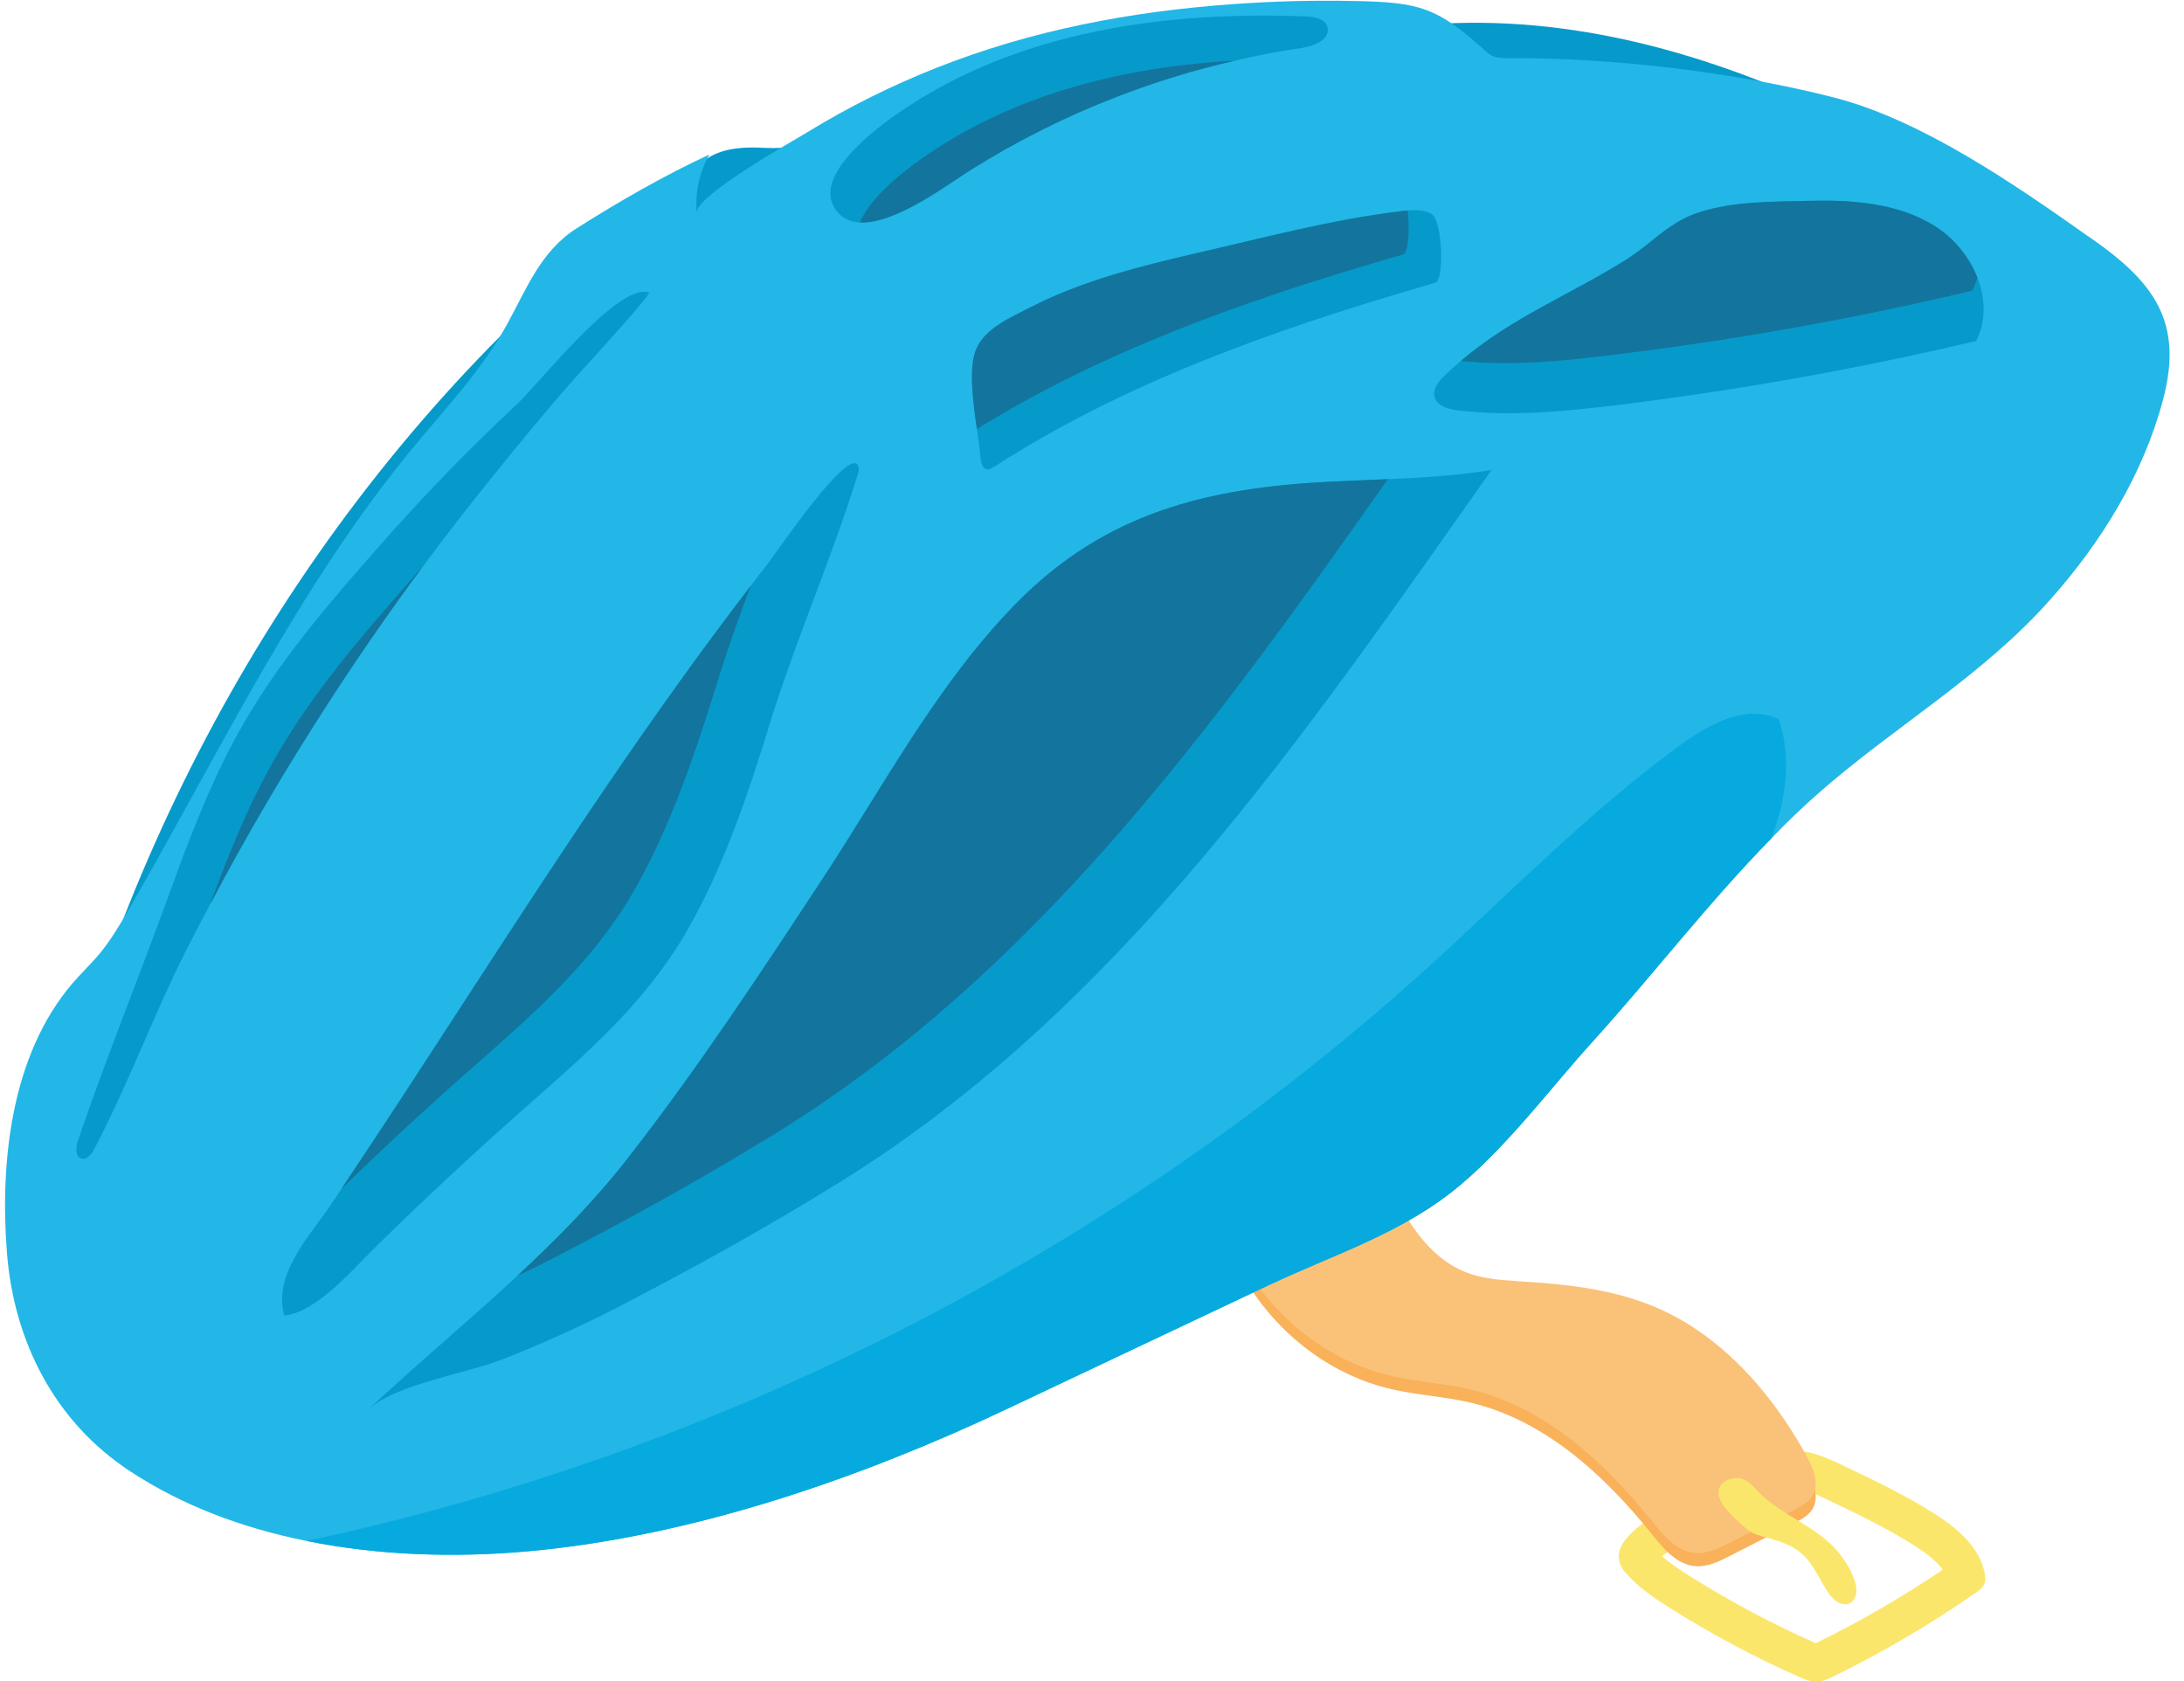
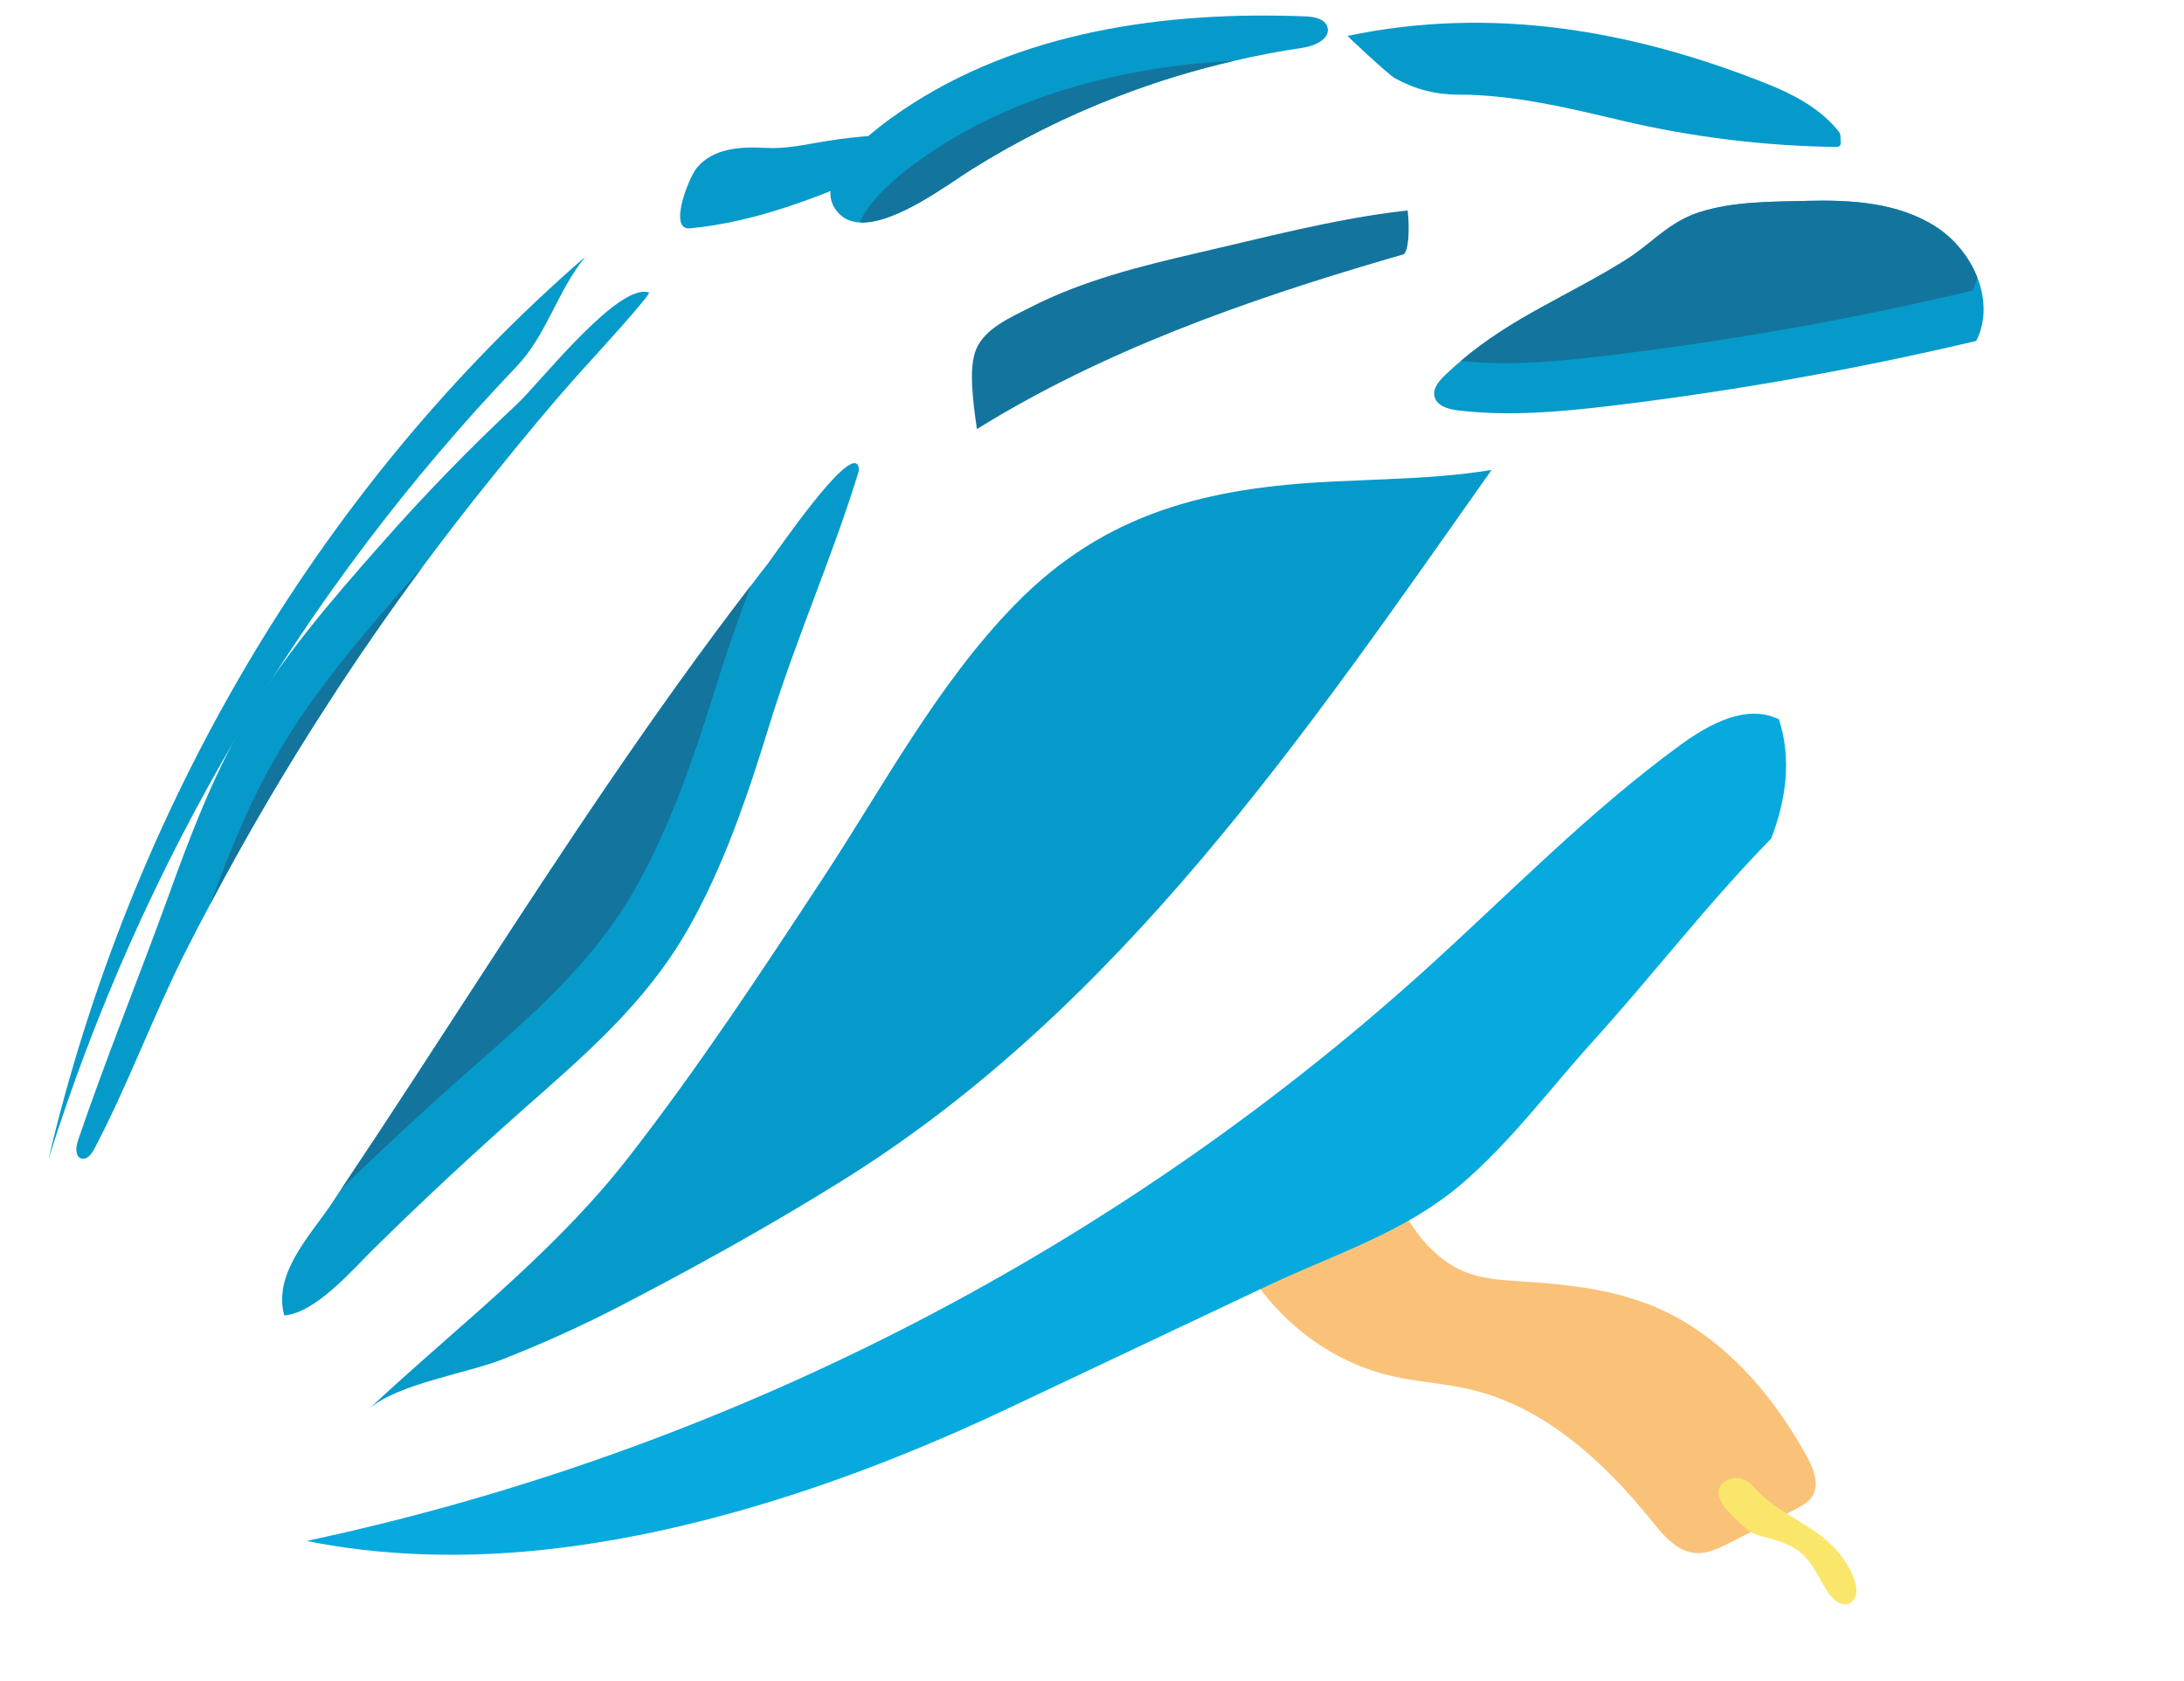
<svg xmlns="http://www.w3.org/2000/svg" height="233.0" preserveAspectRatio="xMidYMid meet" version="1.1" viewBox="-0.7 -0.1 302.7 233.0" width="302.7" zoomAndPan="magnify">
  <defs>
    <clipPath id="clip1">
-       <path d="m223 200h52v32.96h-52z" />
+       <path d="m223 200v32.96h-52z" />
    </clipPath>
  </defs>
  <g id="surface1">
    <g clip-path="url(#clip1)" id="change1_1">
      <path d="m251.12 227.54c-0.05 0.03-0.1 0.05-0.15 0.08-0.08-0.04-0.16-0.07-0.24-0.11-5.87-2.6-11.63-5.67-17.1-9.11-1.38-0.87-2.8-1.8-3.98-2.84 0.55-0.43 1.39-1 2.68-1.72 4.68-2.61 9.06-4.86 13.39-6.87 0.73-0.34 1.49-0.69 1.97-0.77 0.12-0.03 0.24-0.04 0.36-0.04 1.24 0 3.11 0.9 4.48 1.55 4.08 1.95 8.31 3.97 12.07 6.36 1.89 1.2 3.22 2.32 3.97 3.36-5.57 3.77-11.43 7.17-17.45 10.11zm23.26-9.59c-0.68-3.66-3.84-6.29-6.99-8.29-4.01-2.55-8.32-4.61-12.61-6.65-2.52-1.21-5.25-2.44-8-1.95-1.14 0.21-2.2 0.69-3.25 1.18-4.67 2.17-9.24 4.53-13.74 7.05-2.65 1.48-8.33 4.91-5.24 8.51 1.76 2.05 4.02 3.58 6.31 5.01 5.68 3.58 11.63 6.75 17.77 9.47 0.8 0.36 1.65 0.71 2.53 0.68 0.79-0.03 1.54-0.39 2.25-0.73 6.88-3.37 13.5-7.26 19.79-11.65 0.43-0.3 0.88-0.63 1.1-1.12 0.22-0.46 0.18-1.01 0.08-1.51" fill="#fbe66c" />
    </g>
    <g id="change2_1">
-       <path d="m191.78 165.16c1.9 5.07 5.27 10.67 10.56 12.82 2.18 0.89 4.58 1.11 6.93 1.26 8.89 0.55 17.14 1.4 24.87 6.53 6.61 4.38 11.7 10.76 15.54 17.69 0.97 1.75 1.86 3.97 0.78 5.65-0.55 0.85-1.5 1.35-2.4 1.81-2.98 1.53-5.97 3.05-8.95 4.58-1.54 0.79-3.17 1.59-4.88 1.44-2.56-0.23-4.4-2.46-6.01-4.46-6.6-8.21-14.86-15.78-25.11-18.2-3.57-0.84-7.27-1.03-10.85-1.84-8.26-1.89-15.37-7.27-19.88-14.38-3.03-4.79-3.25-6.13 1.98-8.54 5.06-2.34 10.13-4.66 15.2-7 0.33-0.15 0.71-0.3 1.04-0.14 0.29 0.15 0.42 0.5 0.51 0.81 0.2 0.67 0.42 1.32 0.67 1.97" fill="#f9b15a" />
-     </g>
+       </g>
    <g id="change3_1">
      <path d="m191.78 163.34c1.9 5.06 5.27 10.67 10.56 12.82 2.18 0.89 4.58 1.11 6.93 1.26 8.89 0.55 17.14 1.4 24.87 6.53 6.61 4.38 11.7 10.76 15.54 17.69 0.97 1.75 1.86 3.96 0.78 5.65-0.55 0.85-1.5 1.34-2.4 1.81-2.98 1.52-5.97 3.05-8.95 4.58-1.54 0.78-3.17 1.59-4.88 1.43-2.56-0.22-4.4-2.45-6.01-4.45-6.6-8.21-14.86-15.79-25.11-18.2-3.57-0.84-7.27-1.03-10.85-1.85-8.26-1.88-15.37-7.26-19.88-14.37-3.03-4.79-3.25-6.13 1.98-8.54 5.06-2.34 10.13-4.67 15.2-7 0.33-0.15 0.71-0.3 1.04-0.14 0.29 0.14 0.42 0.49 0.51 0.81 0.2 0.67 0.42 1.32 0.67 1.97" fill="#fac278" />
    </g>
    <g id="change4_1">
      <path d="m253.74 20.266c-9.98-0.141-19.99-1.371-29.7-3.664-7.45-1.762-14.99-3.59-22.69-3.59-3.11 0-6.02-0.77-8.75-2.289-0.82-0.457-6.62-5.829-6.52-5.848 19.94-4.188 39.44-0.805 58.1 6.629 3.56 1.414 7.07 3.258 9.58 6.152 0.76 0.883 0.6 0.785 0.65 1.953 0.02 0.18 0 0.379-0.12 0.508-0.14 0.141-0.35 0.149-0.55 0.149" fill="#069acb" />
    </g>
    <g id="change4_2">
      <path d="m80.422 35.484c-3.871 4.743-5.332 10.821-9.559 15.246-29.629 31.004-52.004 68.89-64.844 109.81 11.376-48.16 37.028-92.626 74.403-125.06" fill="#069acb" />
    </g>
    <g id="change4_3">
      <path d="m105.49 20.398c2.69 0.153 5.35-0.449 8.01-0.894 4.9-0.82 9.9-1.113 14.87-0.867-1.53 2.347-4.23 3.609-6.79 4.73-8.55 3.742-17.36 7.297-26.646 8.176-3.071 0.289-0.188-7.059 0.984-8.438 2.344-2.761 6.242-2.894 9.572-2.707" fill="#069acb" />
    </g>
    <g id="change5_1">
-       <path d="m299.08 55.352c-2.76 10.355-8.58 19.75-15.66 27.695-9.56 10.742-21.69 17.583-32.3 26.973-2.19 1.93-4.3 3.97-6.34 6.1-8.68 8.84-16.52 19.06-24.69 28.07-5.81 6.4-11.48 14.08-18.34 19.89-7.86 6.65-17.37 9.58-26.55 13.9-12.15 5.75-24.31 11.5-36.45 17.23-19.26 9.11-43.086 17.65-66.586 19.7-9.805 0.86-20.324 0.57-30.375-1.46-8.781-1.76-17.195-4.87-24.519-9.7-10.422-6.86-16.071-18.01-17.012-30.3-0.981-12.54 0.594-27.32 9.047-37.23 1.226-1.43 2.621-2.74 3.828-4.19 1.578-1.91 2.824-4.06 4.074-6.19 12.527-21.67 23.375-44.574 39.32-63.879 4.586-5.547 9.598-10.824 13.059-17.133 2.703-4.91 4.668-10.129 9.598-13.262 5.773-3.664 12.16-7.347 18.445-10.254-1.395 2.415-2.008 5.282-1.762 8.043 0-2.457 13.303-9.886 15.373-11.156 5.67-3.476 11.65-6.445 17.81-8.883 13.24-5.242 26.91-7.82 41.12-8.844 5.61-0.406 11.24-0.551 16.87-0.43 8.92 0.164 11.42 0.859 17.91 6.715 0.39 0.348 0.77 0.719 1.26 0.922 0.66 0.285 1.4 0.285 2.11 0.285 14.25-0.102 31.54 1.926 45.32 5.488 12.1 3.152 24.85 11.973 35.02 19.156 0.08 0.043 0.14 0.106 0.23 0.145 9.02 6.242 13.08 11.769 10.19 22.598" fill="#22b7e7" />
-     </g>
+       </g>
    <g id="change4_4">
      <path d="m206.03 65.031c-25.77 36.499-51.54 74.649-90.31 98.679-10.01 6.22-20.365 11.95-30.845 17.38-5.176 2.66-10.418 5.02-15.844 7.16-4.929 1.97-14.922 3.46-18.726 7.03 6.773-6.35 13.918-12.28 20.715-18.59 5.445-5.06 10.664-10.34 15.269-16.25 9.742-12.49 18.461-25.73 27.161-38.98 8.27-12.58 15.78-26.788 26.57-37.819 12.48-12.774 26.73-16.172 44.05-17.012 2.54-0.121 5.07-0.203 7.59-0.328 4.79-0.203 9.54-0.492 14.37-1.27" fill="#069acb" />
    </g>
    <g id="change6_1">
-       <path d="m191.66 66.301c-23.86 33.899-48.61 68.179-84.45 90.409-10.034 6.2-20.37 11.95-30.851 17.36-1.757 0.92-3.539 1.8-5.339 2.62 5.445-5.06 10.664-10.34 15.269-16.25 9.742-12.49 18.461-25.73 27.161-38.98 8.27-12.58 15.78-26.788 26.57-37.819 12.48-12.774 26.73-16.172 44.05-17.012 2.54-0.121 5.07-0.203 7.59-0.328" fill="#13759d" />
-     </g>
+       </g>
    <g id="change4_5">
      <path d="m118.16 65.73c-3.59 11.563-8.52 22.7-12.12 34.32-2.97 9.65-6.364 19.88-11.524 28.84-5.774 10.02-13.981 17.07-22.536 24.61-7.125 6.3-14.101 12.79-20.878 19.46-3.071 3.03-8.043 8.87-12.403 9.24-1.578-5.74 3.481-10.95 6.406-15.27 0.512-0.76 1.004-1.5 1.493-2.25 6.285-9.36 12.363-18.77 18.484-28.17 12.219-18.81 24.582-37.604 38.258-55.408 0.8-1.067 1.64-2.129 2.46-3.196 1.06-1.39 11.19-16.293 12.44-13.468 0.19 0.41 0.06 0.863-0.08 1.292" fill="#069acb" />
    </g>
    <g id="change6_2">
      <path d="m103.34 81.102c-1.64 4.441-3.25 8.902-4.649 13.449-2.988 9.619-6.386 19.849-11.543 28.839-5.773 10.01-13.98 17.07-22.515 24.6-6.141 5.4-12.16 10.97-18.035 16.69 6.285-9.36 12.363-18.77 18.484-28.17 12.219-18.81 24.582-37.604 38.258-55.408" fill="#13759d" />
    </g>
    <g id="change4_6">
      <path d="m89.234 40.43c0.473 0.144-8.105 9.496-9.129 10.625-4.316 4.789-8.41 9.761-12.464 14.797-3.356 4.132-6.61 8.351-9.786 12.628-4.625 6.243-9.046 12.629-13.261 19.161-5.793 8.949-11.196 18.159-16.172 27.589-1.164 2.17-2.293 4.34-3.399 6.53-4.543 9.01-7.961 18.46-12.668 27.39-0.367 0.69-1.003 1.51-1.761 1.31-0.899-0.27-0.797-1.58-0.492-2.48 3.89-11.44 8.457-22.62 12.589-34.02 2.907-8.04 5.957-16.08 10.196-23.5 5.199-9.085 12.074-17.046 18.972-24.866 6.059-6.899 12.446-13.489 19.161-19.75 2.843-2.664 12.503-14.946 17.253-15.496 0.348-0.043 0.676 0 0.961 0.082" fill="#069acb" />
    </g>
    <g id="change6_3">
      <path d="m57.855 78.48c-4.625 6.243-9.046 12.629-13.261 19.161-5.793 8.949-11.196 18.159-16.172 27.589 2.558-6.96 5.324-13.84 8.988-20.24 5.199-9.092 12.074-17.052 18.973-24.873 0.492-0.551 0.961-1.086 1.472-1.637" fill="#13759d" />
    </g>
    <g id="change4_7">
-       <path d="m198.27 39.078c-0.73 0.203-1.47 0.43-2.21 0.637-20.55 6.015-41.1 13.324-59.03 24.91-0.26 0.16-0.55 0.348-0.86 0.324-0.69-0.039-0.92-0.937-0.98-1.613-0.08-1.066-0.29-2.457-0.49-3.973-0.56-3.847-1.17-8.535-0.11-11.054 1.21-2.883 4.69-4.379 7.54-5.832 7.2-3.684 15.16-5.672 23-7.493 9.38-2.148 18.96-4.707 28.49-5.832 0.25-0.019 0.52-0.062 0.78-0.082 1.15-0.082 2.32-0.082 3.3 0.469 1.57 0.922 1.76 9.191 0.57 9.539" fill="#069acb" />
-     </g>
+       </g>
    <g id="change6_4">
      <path d="m193.77 35.168c-0.74 0.207-1.47 0.43-2.21 0.637-19.71 5.769-39.45 12.75-56.86 23.558-0.56-3.847-1.17-8.535-0.11-11.054 1.21-2.883 4.69-4.379 7.54-5.832 7.2-3.684 15.16-5.672 23-7.493 9.38-2.148 18.96-4.707 28.49-5.832 0.25-0.019 0.52-0.062 0.78-0.082 0.31 2.66 0.11 5.895-0.63 6.098" fill="#13759d" />
    </g>
    <g id="change4_8">
      <path d="m273.21 47.145c-16.54 3.91-33.32 6.894-50.21 8.945-7.19 0.859-14.47 1.555-21.66 0.676-1.35-0.168-2.96-0.637-3.23-1.969-0.23-1.063 0.59-2.047 1.37-2.805 0.76-0.734 1.52-1.43 2.29-2.066 7.09-6.059 15.01-9.086 22.91-14.039 1-0.637 1.9-1.313 2.78-2.008 2.25-1.781 4.3-3.602 7.49-4.606 4.71-1.472 9.85-1.41 14.74-1.535 6.14-0.164 12.65 0.227 17.85 3.543 2.58 1.637 4.69 4.215 5.81 7.059 1.13 2.867 1.25 6.039-0.14 8.805" fill="#069acb" />
    </g>
    <g id="change6_5">
      <path d="m273.35 38.34c-0.16 0.637-0.39 1.25-0.69 1.844-16.56 3.929-33.33 6.918-50.23 8.945-6.86 0.84-13.8 1.516-20.66 0.797 7.09-6.059 15.01-9.086 22.91-14.039 1-0.637 1.9-1.313 2.78-2.008 2.25-1.781 4.3-3.602 7.49-4.606 4.71-1.472 9.85-1.41 14.74-1.535 6.14-0.164 12.65 0.227 17.85 3.543 2.58 1.637 4.69 4.215 5.81 7.059" fill="#13759d" />
    </g>
    <g id="change4_9">
      <path d="m179.81 6.531c-3.13 0.453-6.24 1.047-9.31 1.762-5.55 1.27-10.98 2.926-16.28 4.973-7.1 2.722-13.92 6.14-20.36 10.175-2.93 1.821-10.42 7.551-15.38 7.286-1.1-0.039-2.1-0.411-2.86-1.188-4.73-4.828 5.5-12.156 8.64-14.285 16.29-11.074 36.72-13.84 55.96-13.082 1.21 0.043 2.7 0.308 3.05 1.453 0.51 1.66-1.76 2.66-3.46 2.906" fill="#069acb" />
    </g>
    <g id="change6_6">
      <path d="m170.5 8.293c-5.55 1.27-10.98 2.926-16.28 4.973-7.1 2.722-13.92 6.14-20.36 10.175-2.93 1.821-10.42 7.551-15.38 7.286 1.6-3.93 7.25-7.961 9.44-9.457 12.55-8.536 27.55-12.137 42.58-12.977" fill="#13759d" />
    </g>
    <g id="change7_1">
      <path d="m244.78 116.12c-8.68 8.84-16.52 19.06-24.69 28.07-5.81 6.4-11.48 14.08-18.34 19.89-7.86 6.65-17.37 9.58-26.55 13.9-12.15 5.75-24.31 11.5-36.45 17.23-19.26 9.11-43.086 17.65-66.586 19.7-9.805 0.86-20.324 0.57-30.375-1.46 57.25-12.2 111.19-39.66 154.7-78.84 11.81-10.65 22.93-22.17 35.78-31.52 3.99-2.91 9.17-5.676 13.59-3.504 1.78 5.504 1 11.134-1.08 16.534" fill="#07aade" />
    </g>
    <g id="change1_2">
      <path d="m241.03 204.95c0.79 0.35 1.36 1.05 1.97 1.68 3.11 3.21 7.73 4.64 10.73 7.96 1.2 1.32 2.38 3.2 2.79 4.96 0.38 1.61-0.59 3.38-2.44 2.41-0.67-0.35-1.15-0.97-1.56-1.6-1.13-1.75-1.93-3.77-3.49-5.14-1.37-1.21-3.17-1.78-4.93-2.25-0.78-0.21-1.57-0.41-2.25-0.84-0.41-0.26-0.76-0.59-1.11-0.92-1.06-0.99-3.27-2.82-3.25-4.45 0.01-1.71 2.2-2.42 3.54-1.81" fill="#fbe66c" />
    </g>
  </g>
</svg>